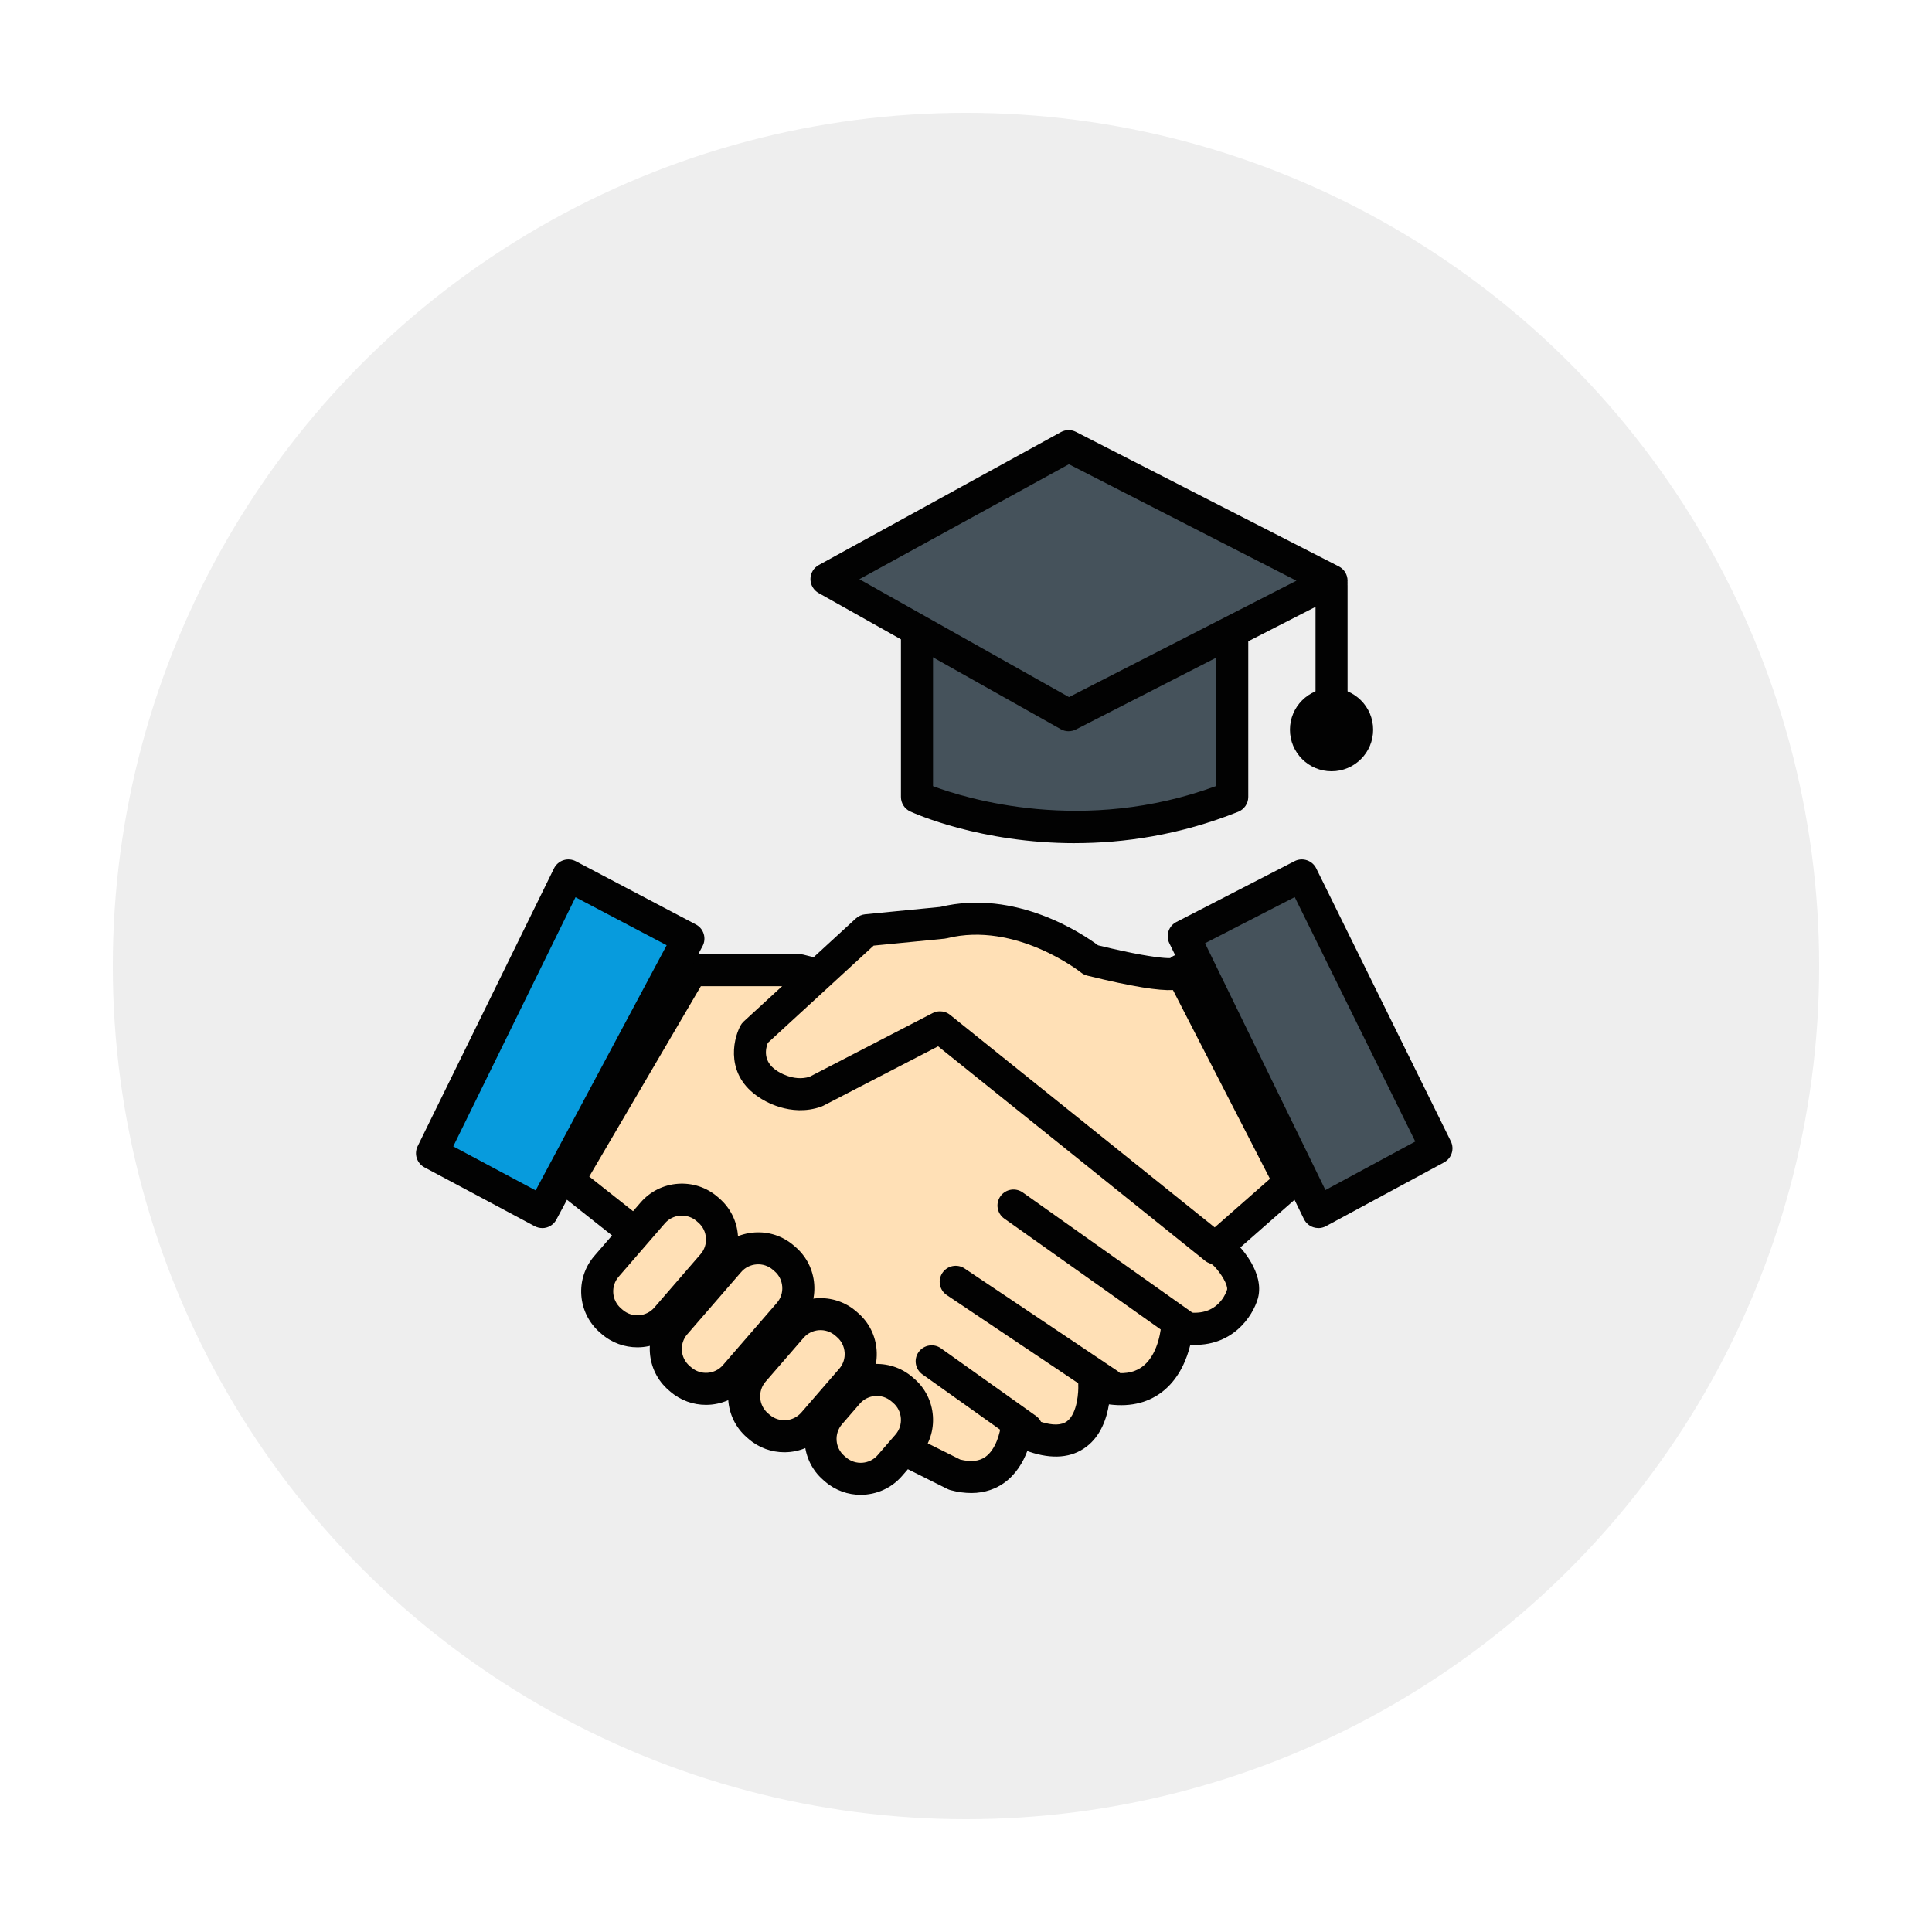
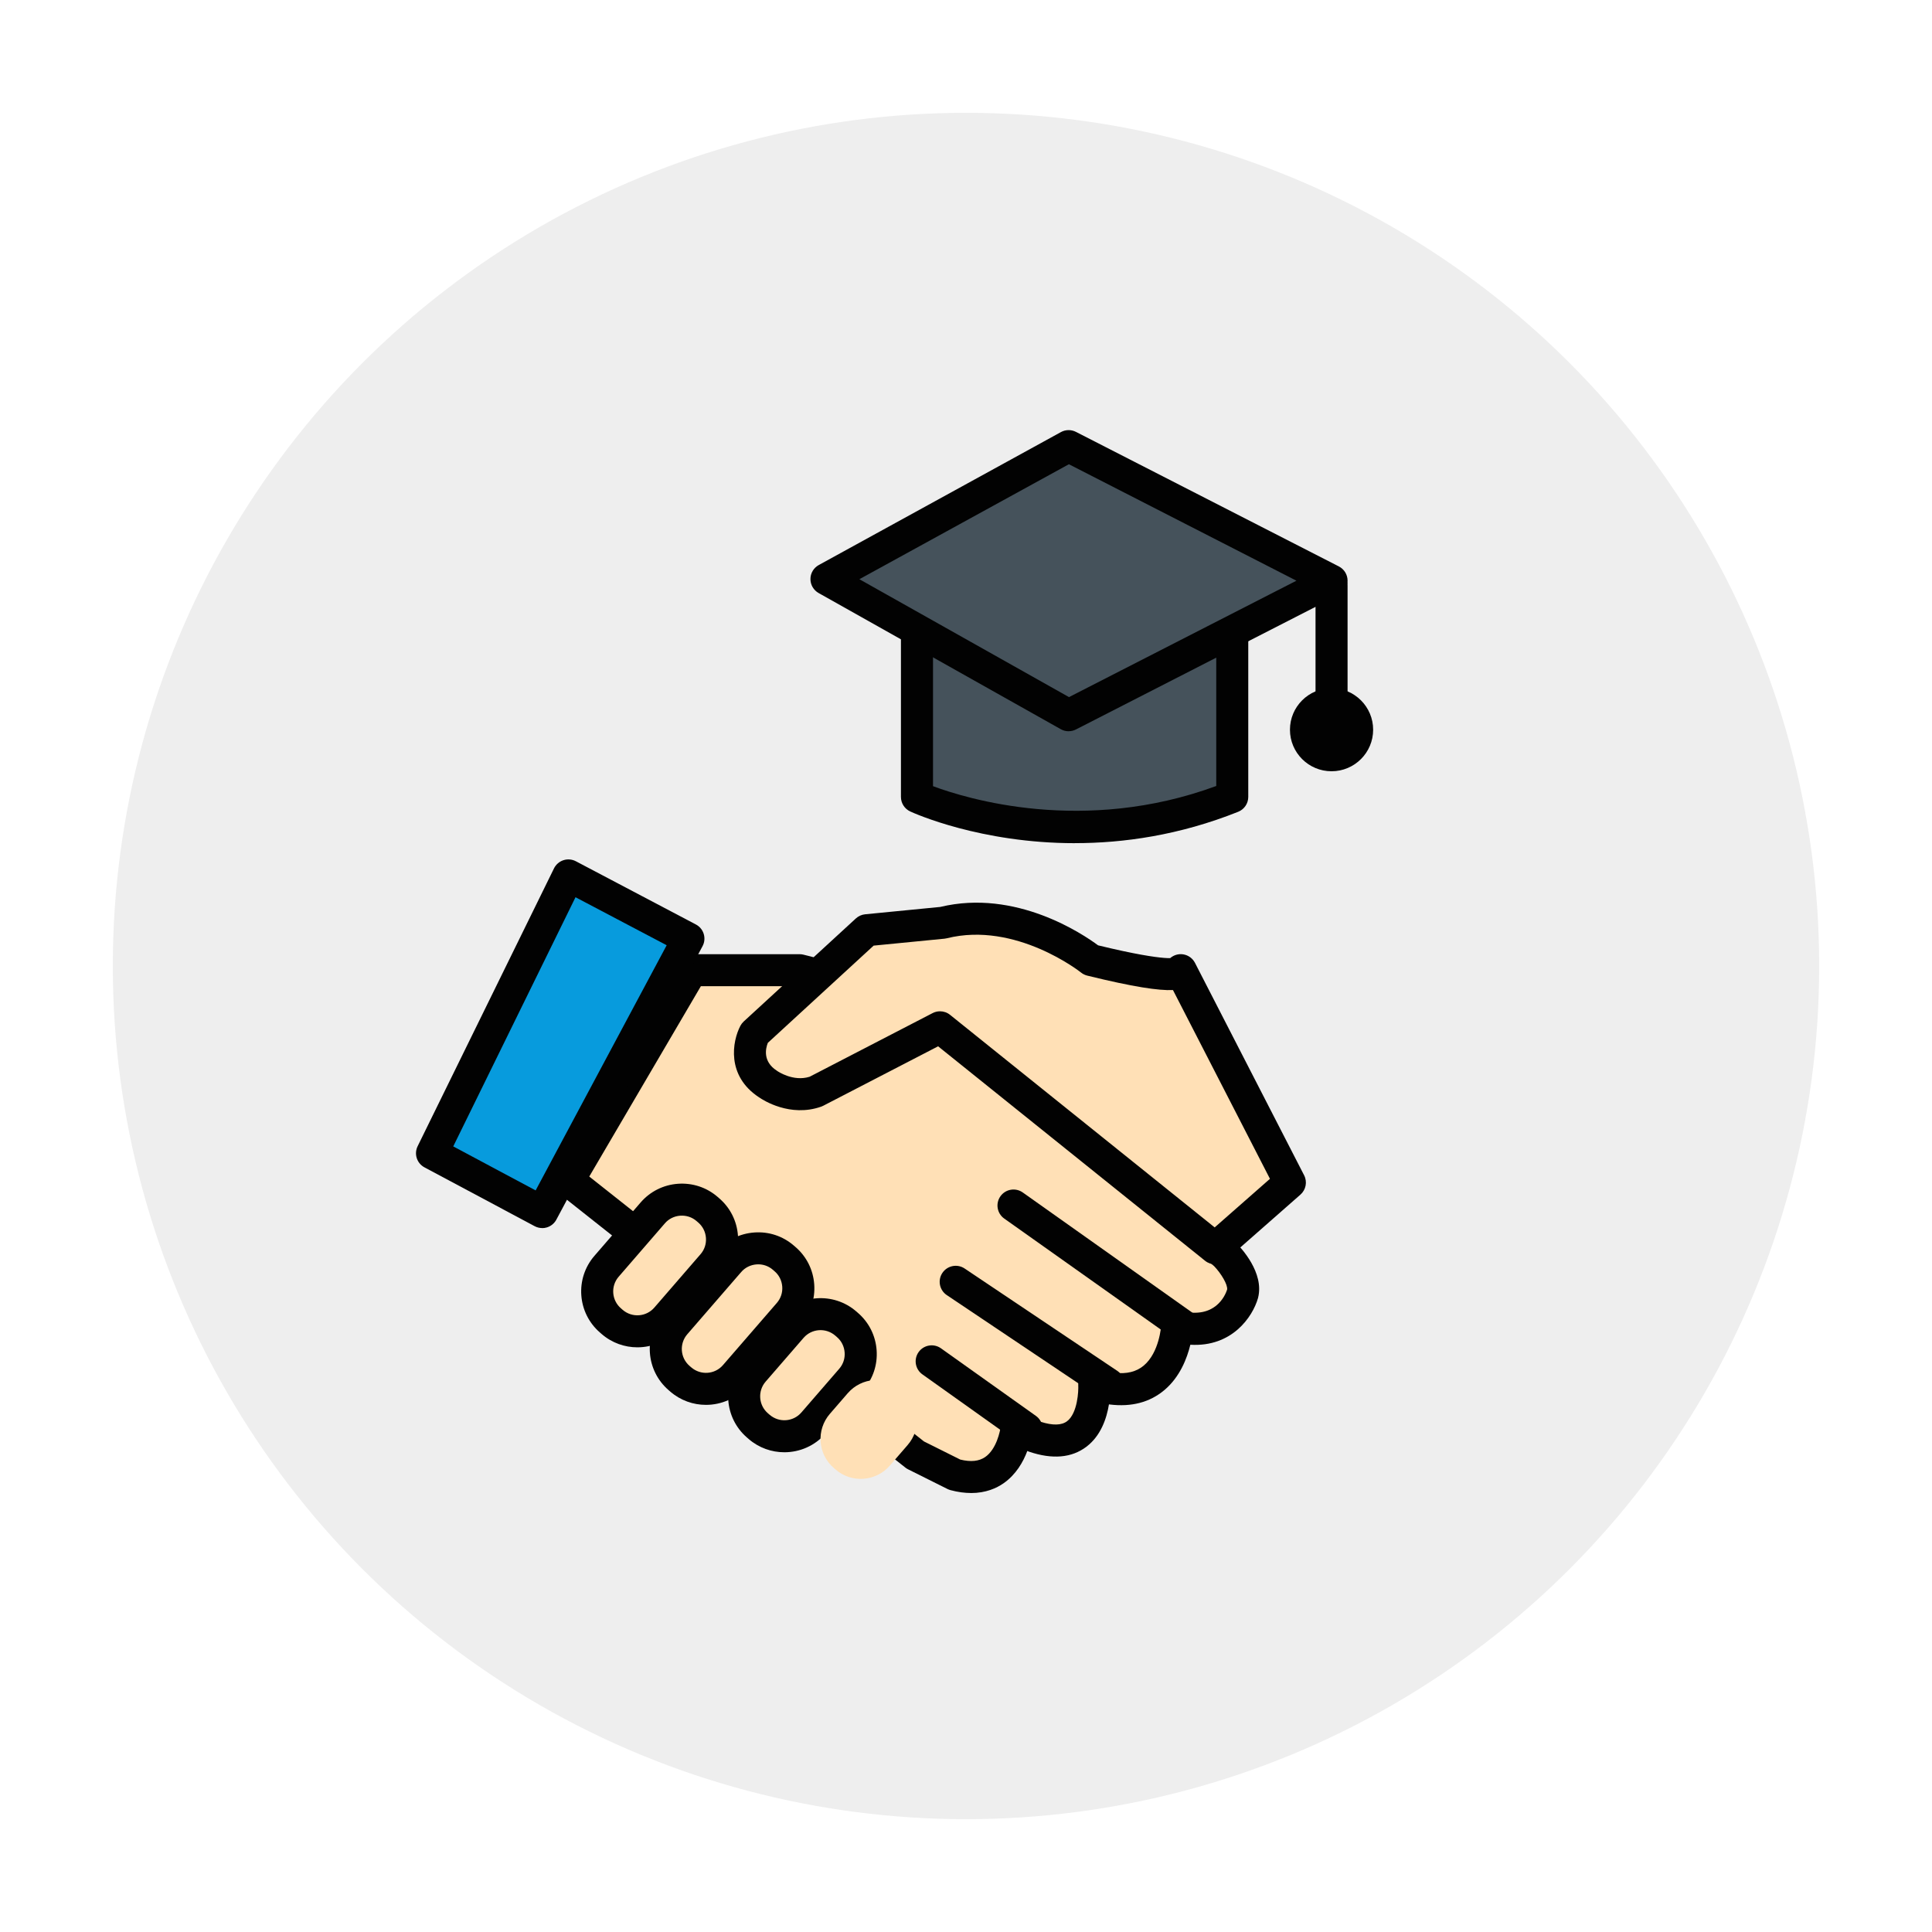
<svg xmlns="http://www.w3.org/2000/svg" width="274" height="274" viewBox="0 0 274 274" fill="none">
  <g filter="url(#filter0_d_6073_1011)">
    <circle cx="137" cy="137" r="121" fill="#EEEEEE" />
  </g>
  <g clip-path="url(#clip0_6073_1011)">
    <path d="M130.05 89.691V113.022C130.05 113.022 150.784 122.604 174.763 113.022V89.691H130.05Z" fill="#45525B" />
    <path d="M152.448 119.581C139.054 119.581 129.678 115.355 129.091 115.083C128.287 114.71 127.773 113.907 127.773 113.022V89.691C127.773 88.439 128.791 87.422 130.046 87.422H174.758C176.013 87.422 177.031 88.439 177.031 89.691V113.022C177.031 113.948 176.467 114.783 175.604 115.128C167.259 118.464 159.319 119.576 152.448 119.576V119.581ZM132.323 111.497C137.027 113.253 153.688 118.401 172.491 111.47V91.965H132.323V111.497Z" fill="#020202" />
    <path d="M151.557 63.27L117.206 82.12L151.557 101.438L188.843 82.352L151.557 63.27Z" fill="#45525B" />
    <path d="M151.557 103.708C151.17 103.708 150.789 103.612 150.443 103.417L116.097 84.104C115.379 83.7 114.934 82.937 114.939 82.116C114.939 81.29 115.393 80.536 116.116 80.137L150.461 61.281C151.12 60.918 151.92 60.905 152.593 61.25L189.879 80.332C190.638 80.722 191.115 81.498 191.115 82.352C191.115 83.205 190.638 83.981 189.879 84.371L152.593 103.454C152.266 103.622 151.911 103.703 151.557 103.703V103.708ZM121.883 82.147L151.607 98.865L183.862 82.356L151.593 65.839L121.883 82.143V82.147Z" fill="#020202" />
    <path d="M188.843 101.234C187.589 101.234 186.571 100.217 186.571 98.965V83.051C186.571 81.798 187.589 80.781 188.843 80.781C190.097 80.781 191.115 81.798 191.115 83.051V98.965C191.115 100.217 190.097 101.234 188.843 101.234Z" fill="#020202" />
    <path d="M188.843 109.382C192.101 109.382 194.742 106.744 194.742 103.49C194.742 100.236 192.101 97.598 188.843 97.598C185.585 97.598 182.944 100.236 182.944 103.49C182.944 106.744 185.585 109.382 188.843 109.382Z" fill="#020202" />
    <path d="M98.095 137.596H113.411C113.411 137.596 131.359 141.768 142.19 151.041L173.754 177.925C173.754 177.925 176.849 181.017 176.231 183.49C176.231 183.49 174.372 189.981 166.946 188.125C166.946 188.125 166.482 198.015 157.661 196.93L155.184 196.313C155.184 196.313 155.802 206.821 146.676 203.73L144.199 202.341C144.199 202.341 143.426 211.301 135.381 209.14L129.809 206.358L80.606 167.418L98.091 137.596H98.095Z" fill="#FFE0B6" />
    <path d="M137.722 211.741C136.849 211.741 135.872 211.623 134.795 211.333C134.65 211.292 134.504 211.237 134.368 211.169L128.796 208.387C128.655 208.319 128.523 208.233 128.4 208.137L79.198 169.197C78.311 168.493 78.075 167.245 78.648 166.269L96.132 136.448C96.541 135.753 97.286 135.327 98.091 135.327H113.407C113.58 135.327 113.752 135.345 113.92 135.386C114.675 135.563 132.536 139.793 143.662 149.316L175.222 176.201C175.267 176.237 175.313 176.278 175.354 176.323C176.022 176.99 179.312 180.504 178.426 184.04C178.422 184.062 178.412 184.089 178.408 184.112C177.654 186.749 174.736 191.071 168.818 190.712C168.35 192.641 167.337 195.287 165.141 197.139C163.078 198.878 160.469 199.568 157.379 199.186C157.342 199.186 157.306 199.177 157.274 199.168C156.956 201.134 156.138 203.612 154.084 205.173C151.993 206.762 149.257 207.003 145.944 205.881C145.857 205.854 145.776 205.818 145.694 205.782C145.112 207.338 144.094 209.122 142.34 210.352C141.34 211.051 139.817 211.746 137.718 211.746L137.722 211.741ZM136.186 206.998C137.686 207.366 138.845 207.243 139.726 206.635C141.294 205.55 141.858 203.017 141.94 202.132C142.012 201.37 142.467 200.689 143.149 200.33C143.83 199.976 144.644 199.981 145.317 200.357L147.598 201.642C149.293 202.182 150.548 202.155 151.334 201.56C152.834 200.421 152.966 197.235 152.92 196.445C152.879 195.723 153.179 195.024 153.738 194.566C154.297 194.107 155.038 193.935 155.738 194.112L158.07 194.693C159.806 194.883 161.16 194.547 162.201 193.676C164.437 191.806 164.673 188.043 164.673 188.007C164.71 187.33 165.051 186.699 165.596 186.3C166.141 185.901 166.837 185.755 167.496 185.919C172.331 187.126 173.759 183.735 174.031 182.896C174.149 182.206 173.172 180.59 172.2 179.582L140.713 152.761C131.105 144.536 115.284 140.397 113.139 139.861H99.4L83.57 166.859L131.041 204.429L136.186 206.998Z" fill="#020202" />
    <path d="M167.718 190.235C167.264 190.235 166.805 190.099 166.405 189.818L142.422 172.819C141.399 172.093 141.158 170.677 141.885 169.655C142.612 168.634 144.03 168.394 145.053 169.12L169.036 186.118C170.059 186.845 170.3 188.261 169.573 189.282C169.127 189.904 168.427 190.24 167.718 190.24V190.235Z" fill="#020202" />
    <path d="M157.197 198.583C156.761 198.583 156.32 198.456 155.933 198.197L134.272 183.672C133.232 182.973 132.954 181.561 133.654 180.522C134.354 179.482 135.768 179.205 136.809 179.904L158.469 194.429C159.51 195.128 159.788 196.54 159.088 197.579C158.651 198.233 157.929 198.583 157.197 198.583Z" fill="#020202" />
    <path d="M145.594 204.919C145.139 204.919 144.676 204.783 144.276 204.497L130.814 194.915C129.791 194.189 129.555 192.768 130.282 191.751C131.009 190.73 132.432 190.494 133.45 191.22L146.912 200.802C147.934 201.528 148.171 202.949 147.444 203.966C146.998 204.588 146.303 204.919 145.589 204.919H145.594Z" fill="#020202" />
    <path d="M80.611 124.152L61.273 163.555L76.898 171.898L97.632 133.112L80.611 124.152Z" fill="#079BDD" />
    <path d="M76.898 174.167C76.53 174.167 76.157 174.076 75.825 173.899L60.2 165.557C59.118 164.98 58.691 163.655 59.232 162.556L78.57 123.153C78.843 122.604 79.325 122.186 79.906 121.996C80.488 121.805 81.124 121.859 81.67 122.145L98.691 131.11C99.227 131.391 99.627 131.872 99.804 132.453C99.981 133.03 99.922 133.656 99.636 134.187L78.902 172.973C78.62 173.505 78.134 173.899 77.557 174.076C77.339 174.14 77.121 174.176 76.898 174.176V174.167ZM64.281 162.584L75.966 168.825L94.55 134.056L81.62 127.247L64.281 162.584Z" fill="#020202" />
    <path d="M167.459 137.596C167.459 137.596 168.518 139.552 154.734 136.166C154.734 136.166 144.767 128.119 133.736 130.869L122.919 131.927L107.012 146.543C107.012 146.543 104.681 150.991 108.921 153.746C108.921 153.746 112.103 156.075 115.707 154.804L133.309 145.698L172.331 177.045L182.935 167.726L167.455 137.601L167.459 137.596Z" fill="#FFE0B6" />
    <path d="M172.336 179.31C171.832 179.31 171.327 179.142 170.913 178.811L133.045 148.39L116.756 156.819C116.661 156.869 116.566 156.91 116.466 156.946C112.062 158.498 108.23 156.029 107.649 155.625C102.963 152.557 103.863 147.655 104.999 145.49C105.122 145.258 105.281 145.049 105.472 144.872L121.379 130.257C121.742 129.921 122.206 129.716 122.697 129.666L133.35 128.623C144.076 126.035 153.611 132.494 155.733 134.069C160.96 135.34 163.696 135.74 165.073 135.849C165.46 135.88 165.75 135.89 165.955 135.885C166.087 135.771 166.232 135.667 166.391 135.585C167.496 135.004 168.855 135.417 169.45 136.511C169.459 136.53 169.473 136.552 169.482 136.57L184.953 166.682C185.43 167.608 185.212 168.734 184.43 169.424L173.827 178.743C173.399 179.119 172.863 179.31 172.327 179.31H172.336ZM133.314 143.424C133.823 143.424 134.327 143.592 134.736 143.924L172.268 174.072L180.108 167.182L166.355 140.415C164.31 140.497 160.769 139.979 154.193 138.363C153.87 138.282 153.566 138.132 153.307 137.923C153.22 137.85 144.053 130.629 134.291 133.066C134.182 133.093 134.073 133.112 133.959 133.125L123.901 134.11L108.894 147.9C108.562 148.744 108.18 150.555 110.162 151.84C110.198 151.862 110.235 151.885 110.266 151.912C110.275 151.917 112.48 153.446 114.82 152.707L132.268 143.678C132.6 143.506 132.954 143.424 133.314 143.424Z" fill="#020202" />
-     <path d="M100.527 171.673L100.276 171.456C97.998 169.488 94.554 169.737 92.584 172.012L86.025 179.585C84.054 181.86 84.303 185.3 86.581 187.268L86.832 187.485C89.11 189.453 92.555 189.204 94.525 186.929L101.084 179.356C103.055 177.08 102.805 173.641 100.527 171.673Z" fill="#FFE0B6" />
+     <path d="M100.527 171.673L100.276 171.456C97.998 169.488 94.554 169.737 92.584 172.012L86.025 179.585C84.054 181.86 84.303 185.3 86.581 187.268L86.832 187.485C89.11 189.453 92.555 189.204 94.525 186.929L101.084 179.356C103.055 177.08 102.805 173.641 100.527 171.673" fill="#FFE0B6" />
    <path d="M90.392 191.08C88.601 191.08 86.801 190.462 85.342 189.205L85.092 188.987C81.87 186.205 81.515 181.321 84.306 178.102L90.864 170.527C92.21 168.974 94.087 168.035 96.15 167.885C98.213 167.74 100.204 168.393 101.763 169.737L102.013 169.955C103.567 171.298 104.508 173.173 104.658 175.234C104.808 177.295 104.149 179.283 102.804 180.84L96.245 188.415C94.718 190.176 92.564 191.08 90.396 191.08H90.392ZM88.315 185.769C89.642 186.913 91.655 186.768 92.8 185.442L99.359 177.866C99.909 177.231 100.181 176.409 100.118 175.561C100.054 174.712 99.672 173.936 99.031 173.386L98.781 173.169C98.145 172.619 97.323 172.352 96.473 172.411C95.623 172.474 94.846 172.855 94.296 173.495L87.737 181.071C86.592 182.396 86.737 184.407 88.065 185.551L88.315 185.769Z" fill="#020202" />
    <path d="M111.34 178.579L111.089 178.363C108.811 176.395 105.366 176.644 103.396 178.919L95.748 187.748C93.778 190.023 94.027 193.463 96.305 195.431L96.556 195.648C98.834 197.616 102.278 197.367 104.249 195.092L111.896 186.262C113.867 183.987 113.618 180.547 111.34 178.579Z" fill="#FFE0B6" />
    <path d="M100.118 199.241C98.327 199.241 96.527 198.624 95.068 197.366L94.818 197.148C91.596 194.366 91.242 189.482 94.032 186.264L101.681 177.435C103.026 175.883 104.903 174.943 106.967 174.794C109.03 174.639 111.021 175.302 112.58 176.646L112.83 176.863C114.384 178.207 115.325 180.082 115.475 182.142C115.625 184.203 114.966 186.191 113.621 187.748L105.971 196.576C104.444 198.338 102.29 199.241 100.122 199.241H100.118ZM98.045 193.93C99.372 195.074 101.386 194.929 102.531 193.603L110.18 184.775C110.73 184.139 111.003 183.318 110.939 182.469C110.875 181.62 110.494 180.844 109.853 180.295L109.603 180.077C108.967 179.528 108.144 179.255 107.294 179.319C106.444 179.383 105.667 179.764 105.117 180.404L97.468 189.232C96.323 190.558 96.468 192.568 97.791 193.712L98.041 193.93H98.045Z" fill="#020202" />
    <path d="M120.193 187.918L119.942 187.701C117.664 185.733 114.22 185.982 112.25 188.257L106.865 194.474C104.894 196.749 105.144 200.189 107.422 202.157L107.673 202.374C109.951 204.342 113.395 204.093 115.365 201.818L120.75 195.601C122.721 193.326 122.471 189.886 120.193 187.918Z" fill="#FFE0B6" />
    <path d="M111.234 205.963C109.444 205.963 107.644 205.346 106.185 204.089L105.935 203.871C102.713 201.088 102.358 196.204 105.144 192.986L110.53 186.772C113.316 183.554 118.206 183.2 121.429 185.982L121.679 186.2C123.233 187.544 124.174 189.418 124.324 191.479C124.474 193.54 123.815 195.528 122.469 197.085L117.088 203.299C115.561 205.06 113.407 205.963 111.239 205.963H111.234ZM109.162 200.652C110.489 201.796 112.502 201.651 113.648 200.326L119.029 194.112C119.579 193.476 119.852 192.655 119.788 191.806C119.724 190.957 119.343 190.181 118.702 189.632L118.452 189.414C117.125 188.27 115.111 188.415 113.966 189.736L108.58 195.95C107.435 197.275 107.58 199.286 108.903 200.43L109.153 200.648L109.162 200.652Z" fill="#020202" />
    <path d="M128.168 197.254L127.917 197.037C125.639 195.069 122.194 195.318 120.224 197.593L117.696 200.511C115.726 202.786 115.975 206.226 118.253 208.194L118.504 208.411C120.782 210.379 124.227 210.13 126.197 207.854L128.724 204.936C130.695 202.661 130.446 199.222 128.168 197.254Z" fill="#FFE0B6" />
-     <path d="M122.069 212C120.279 212 118.479 211.383 117.02 210.125L116.77 209.907C113.548 207.125 113.193 202.241 115.984 199.023L118.511 196.104C121.297 192.886 126.187 192.532 129.409 195.314L129.659 195.532C131.214 196.876 132.155 198.751 132.305 200.811C132.455 202.872 131.796 204.86 130.45 206.417L127.923 209.331C126.396 211.092 124.242 211.995 122.074 211.995L122.069 212ZM119.992 206.689C121.32 207.833 123.333 207.688 124.478 206.362L127.005 203.448C127.555 202.813 127.828 201.991 127.764 201.143C127.701 200.294 127.319 199.518 126.678 198.968L126.428 198.751C125.101 197.602 123.088 197.752 121.942 199.073L119.415 201.991C118.27 203.317 118.415 205.328 119.738 206.471L119.988 206.689H119.992Z" fill="#020202" />
-     <path d="M167.887 132.776L186.971 171.898L203.728 162.851L184.639 124.151L167.887 132.776Z" fill="#45525B" />
-     <path d="M186.971 174.167C186.739 174.167 186.502 174.131 186.275 174.058C185.684 173.868 185.198 173.445 184.925 172.892L165.837 133.77C165.296 132.662 165.741 131.323 166.837 130.76L183.589 122.136C184.13 121.855 184.762 121.805 185.343 122C185.921 122.191 186.402 122.604 186.671 123.153L205.759 161.853C206.3 162.947 205.877 164.272 204.8 164.853L188.048 173.899C187.711 174.081 187.339 174.172 186.966 174.172L186.971 174.167ZM170.9 133.774L187.975 168.775L200.719 161.894L183.621 127.229L170.9 133.774Z" fill="#020202" />
  </g>
  <defs>
    <filter id="filter0_d_6073_1011" x="0" y="0" width="274" height="274" filterUnits="userSpaceOnUse" color-interpolation-filters="sRGB">
      <feFlood flood-opacity="0" result="BackgroundImageFix" />
      <feColorMatrix in="SourceAlpha" type="matrix" values="0 0 0 0 0 0 0 0 0 0 0 0 0 0 0 0 0 0 127 0" result="hardAlpha" />
      <feOffset />
      <feGaussianBlur stdDeviation="8" />
      <feComposite in2="hardAlpha" operator="out" />
      <feColorMatrix type="matrix" values="0 0 0 0 0 0 0 0 0 0 0 0 0 0 0 0 0 0 0.25 0" />
      <feBlend mode="normal" in2="BackgroundImageFix" result="effect1_dropShadow_6073_1011" />
      <feBlend mode="normal" in="SourceGraphic" in2="effect1_dropShadow_6073_1011" result="shape" />
    </filter>
    <clipPath id="clip0_6073_1011">
      <rect width="147" height="151" fill="white" transform="translate(59 61)" />
    </clipPath>
  </defs>
</svg>